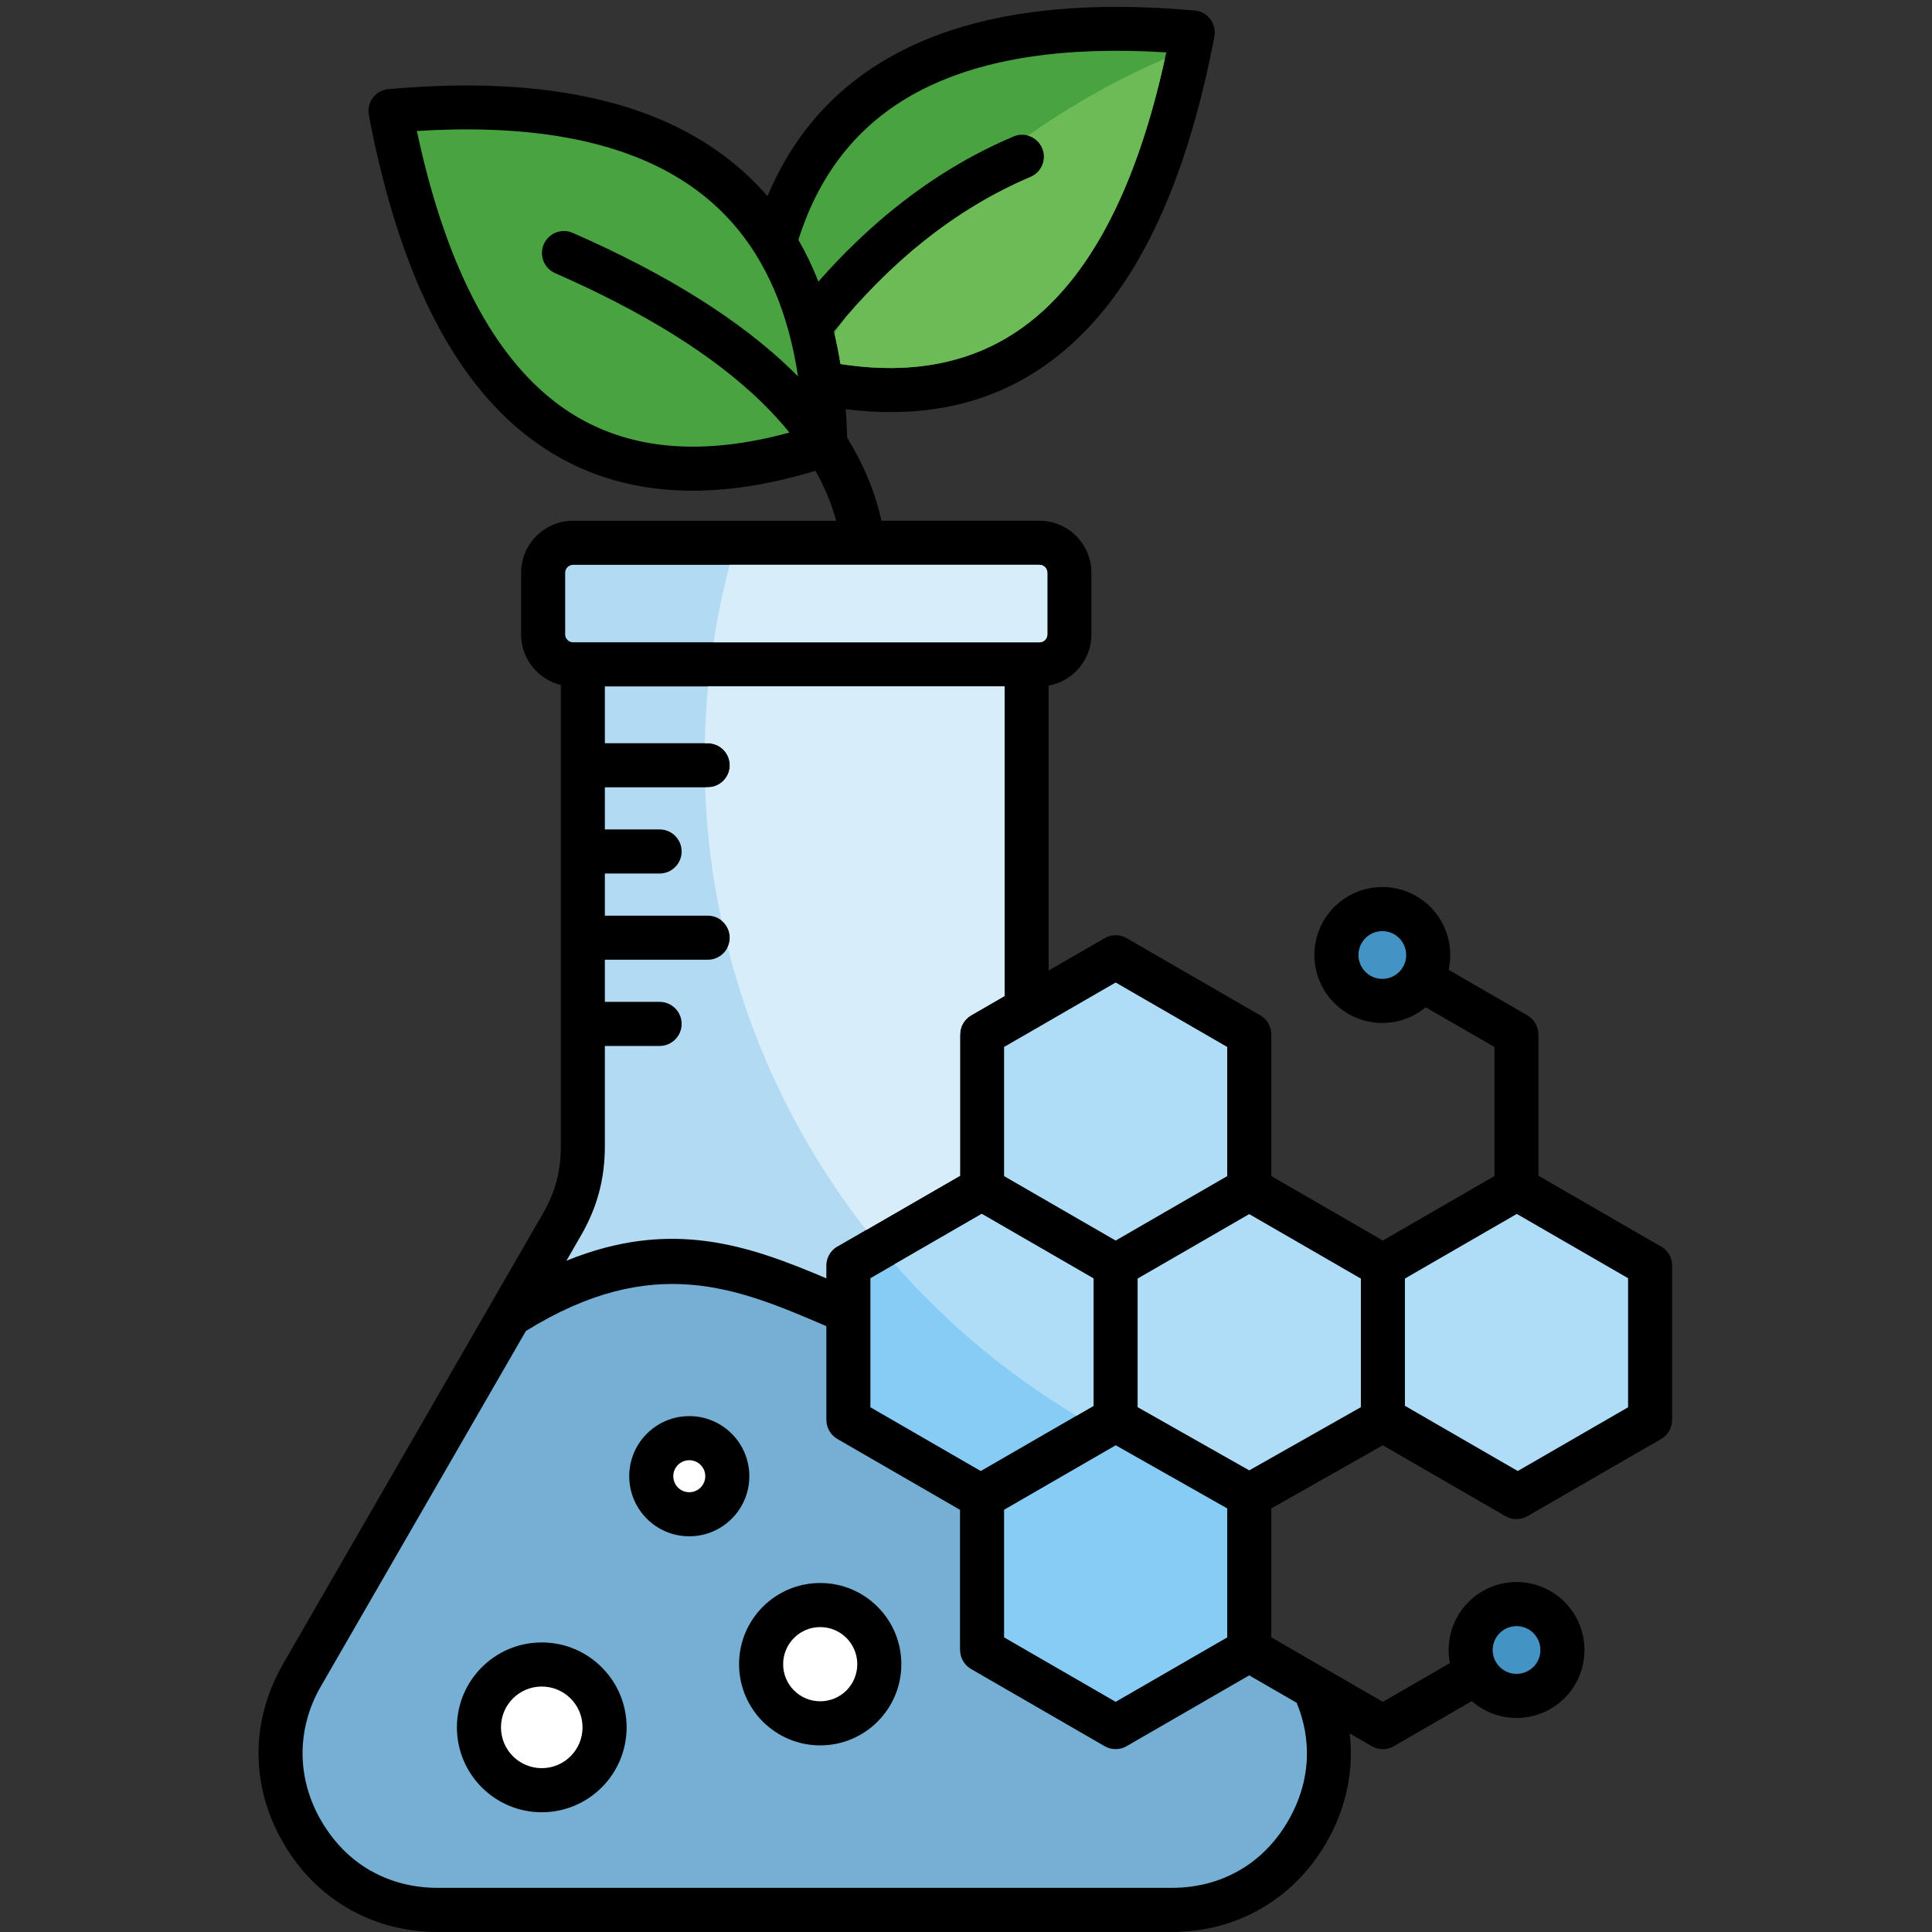
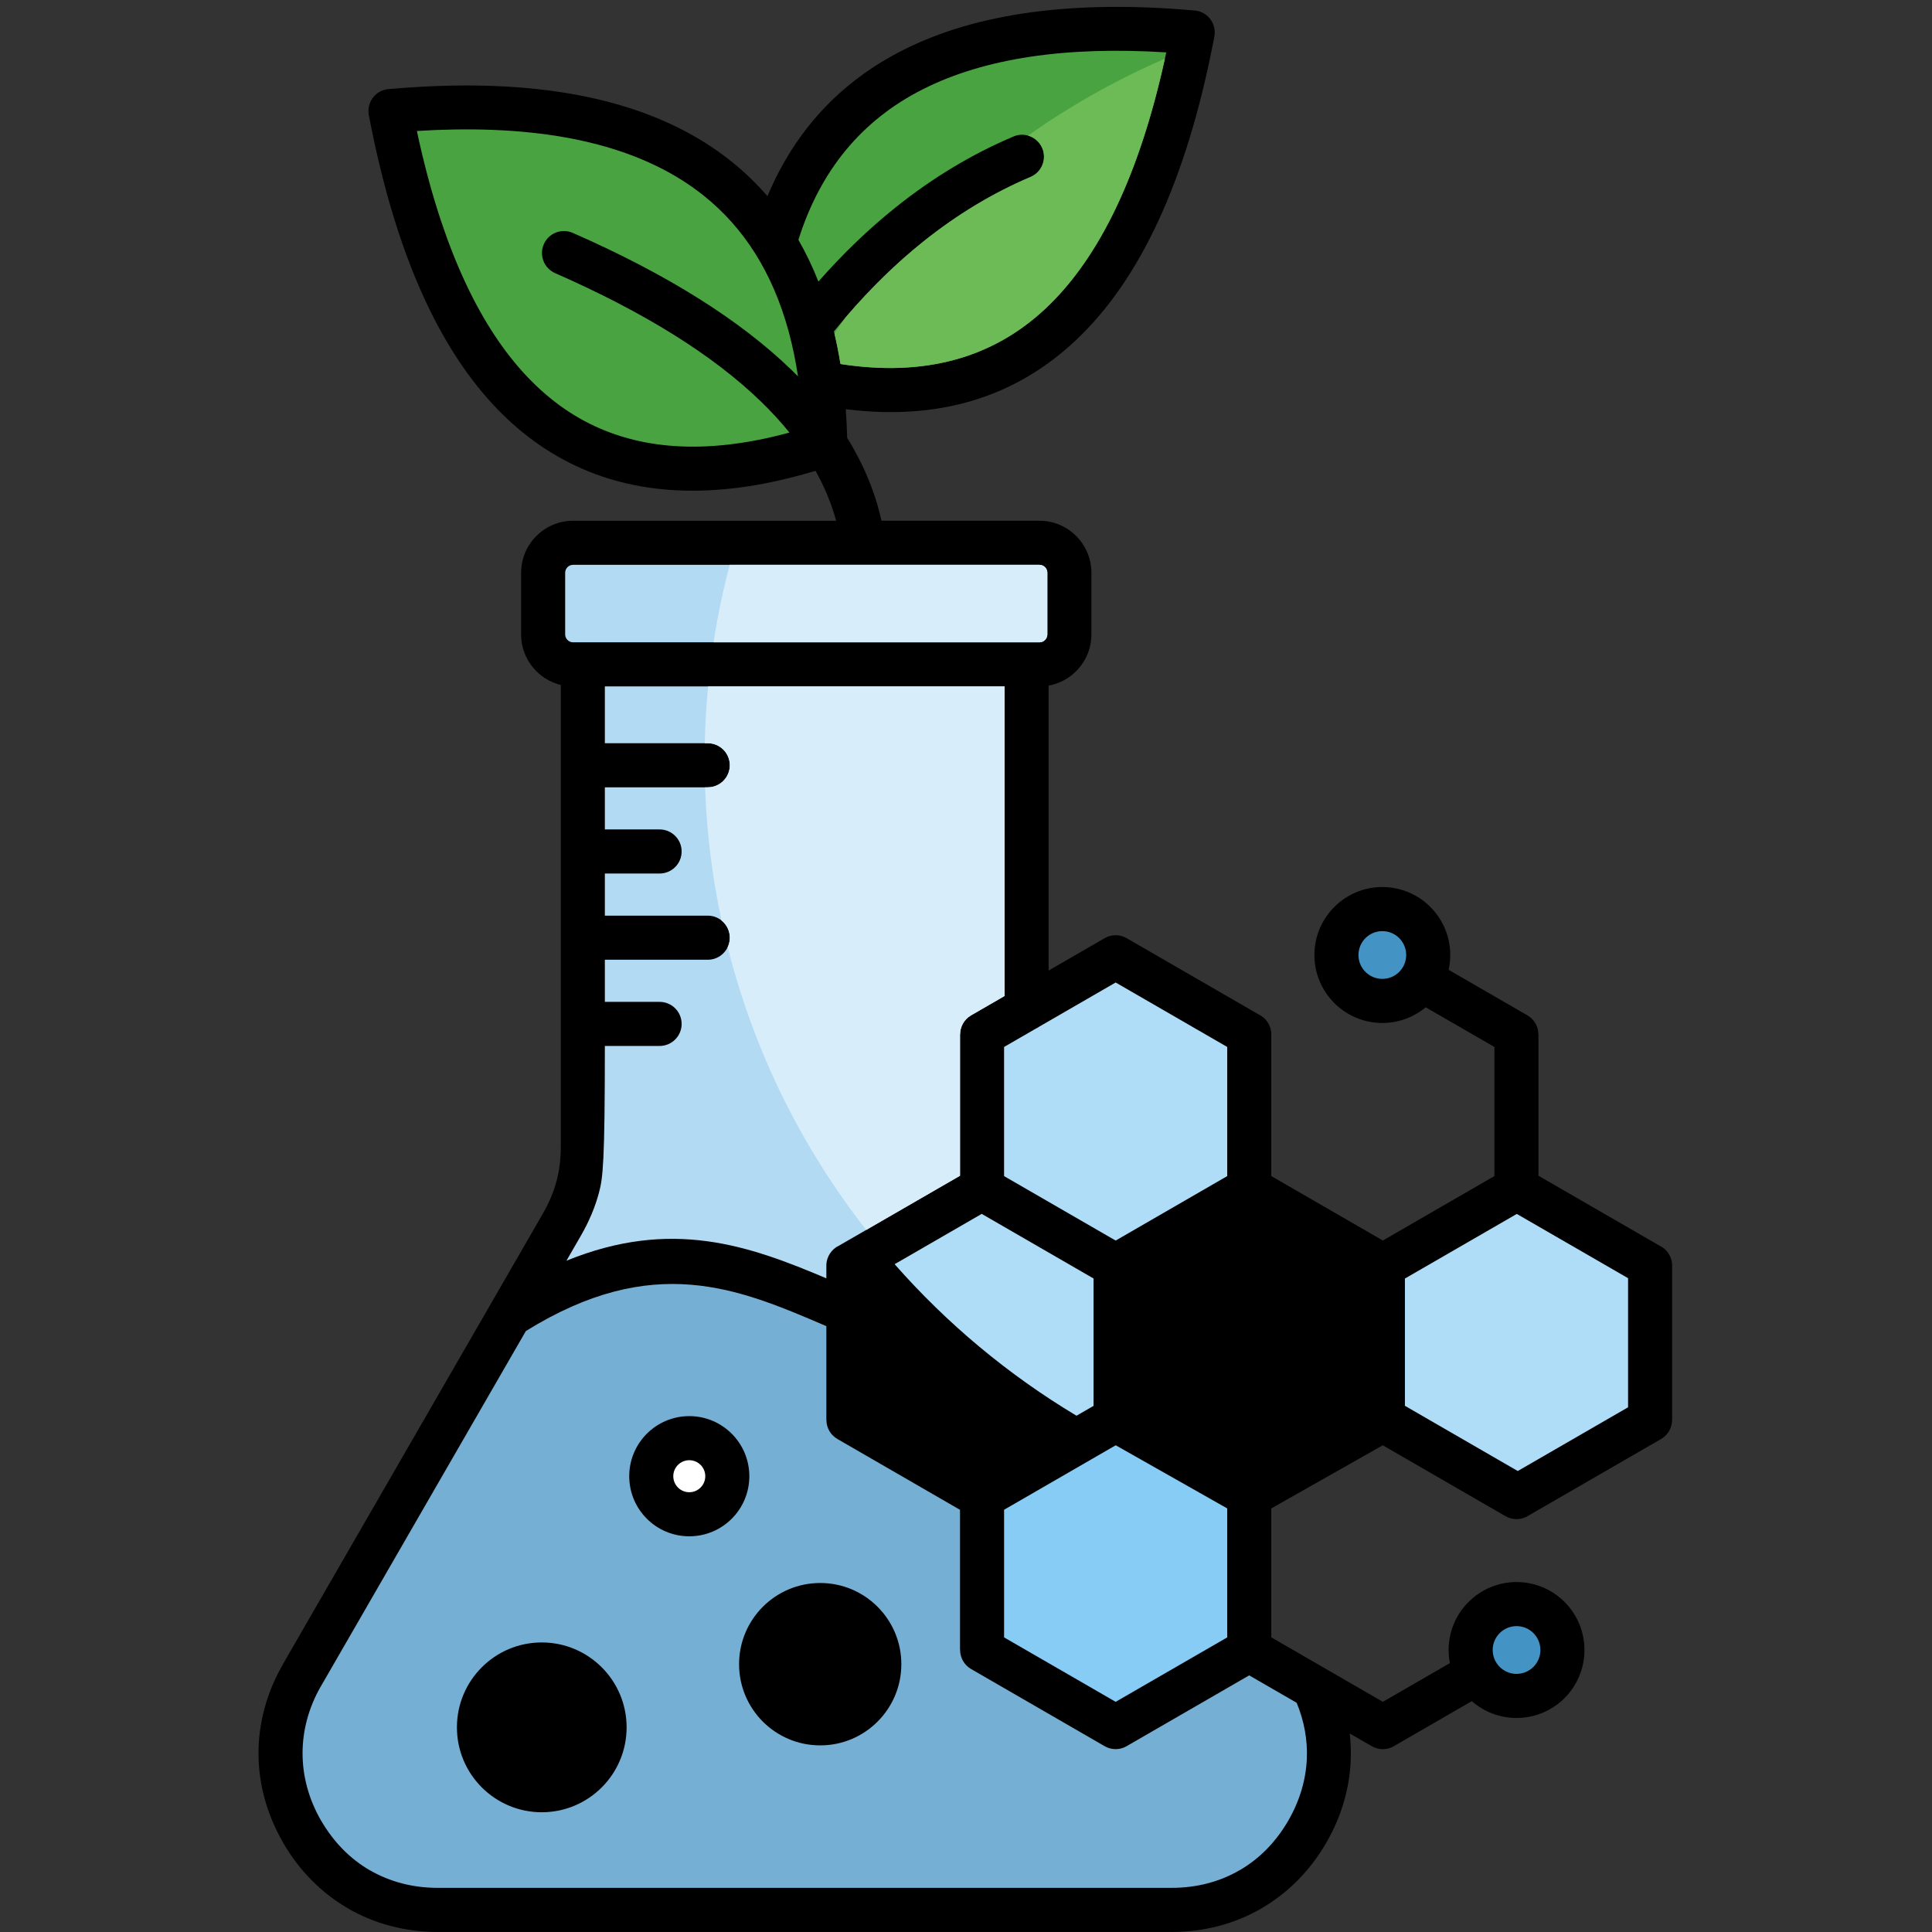
<svg xmlns="http://www.w3.org/2000/svg" width="500" zoomAndPan="magnify" viewBox="0 0 375 375" height="500" preserveAspectRatio="xMidYMid meet">
  <rect x="0" y="0" width="375" height="375" fill="#333333" stroke="none" />
  <defs>
    <clipPath id="92d05aba16">
      <path d="M 50.156 1 L 324.656 1 L 324.656 375 L 50.156 375 Z M 50.156 1 " clip-rule="nonzero" />
    </clipPath>
  </defs>
  <g clip-path="url(#92d05aba16)">
    <path fill="#000000" d="M 164.438 84.996 C 167.637 90.145 169.855 95.504 171.09 101.074 L 201.762 101.074 C 204.539 101.074 207.059 102.211 208.883 104.035 C 210.707 105.859 211.84 108.383 211.84 111.16 L 211.84 123.145 C 211.84 125.922 210.707 128.445 208.883 130.27 C 207.457 131.699 205.605 132.703 203.539 133.074 L 203.539 188.383 L 214.367 182.125 C 215.645 181.363 217.285 181.297 218.668 182.09 L 244.254 196.875 C 245.73 197.551 246.754 199.039 246.754 200.77 L 246.754 228.273 L 268.41 240.785 L 290.066 228.273 L 290.066 203.219 L 276.73 195.516 C 274.445 197.414 271.512 198.559 268.309 198.559 C 264.668 198.559 261.375 197.082 258.988 194.691 C 256.602 192.305 255.125 189.008 255.125 185.367 C 255.125 181.723 256.602 178.426 258.988 176.039 C 261.375 173.648 264.672 172.172 268.309 172.172 C 271.949 172.172 275.246 173.648 277.633 176.039 C 280.016 178.426 281.492 181.723 281.492 185.367 C 281.492 186.355 281.383 187.316 281.18 188.246 L 296.461 197.074 C 297.832 197.863 298.598 199.293 298.598 200.77 L 298.617 200.77 L 298.617 228.211 L 322.059 241.754 C 323.535 242.43 324.559 243.918 324.559 245.648 L 324.559 275.613 L 324.551 275.613 C 324.547 277.086 323.785 278.516 322.422 279.305 L 296.535 294.262 C 295.246 295.027 293.598 295.09 292.215 294.289 L 268.395 280.527 L 246.754 292.785 L 246.754 317.809 L 257.086 323.777 C 257.129 323.801 257.172 323.828 257.215 323.852 L 268.414 330.324 L 281.422 322.809 C 281.262 321.988 281.176 321.137 281.176 320.266 C 281.176 316.625 282.652 313.324 285.039 310.938 C 287.426 308.551 290.719 307.074 294.359 307.074 C 298 307.074 301.297 308.551 303.68 310.938 C 306.066 313.328 307.543 316.625 307.543 320.266 C 307.543 323.91 306.066 327.207 303.68 329.594 C 301.297 331.98 298 333.457 294.359 333.457 C 291.031 333.457 287.996 332.227 285.676 330.191 L 270.773 338.801 C 269.465 339.672 267.723 339.785 266.27 338.941 L 261.98 336.465 C 262.184 338.234 262.246 340.012 262.168 341.793 C 261.922 347.227 260.348 352.617 257.445 357.652 C 254.332 363.043 250.098 367.316 245.062 370.285 C 244.984 370.336 244.906 370.387 244.824 370.434 C 239.68 373.406 233.77 374.992 227.438 374.992 L 84.949 374.992 C 78.621 374.992 72.707 373.406 67.562 370.434 L 67.566 370.426 C 62.426 367.453 58.105 363.129 54.941 357.652 L 54.949 357.648 L 54.941 357.637 C 51.766 352.125 50.176 346.219 50.176 340.309 C 50.176 334.488 51.719 328.66 54.809 323.219 C 54.852 323.133 54.895 323.051 54.941 322.969 L 105.363 235.574 C 106.562 233.496 107.438 231.43 108.012 229.289 C 108.578 227.172 108.852 224.941 108.852 222.512 L 108.852 132.949 C 107.023 132.504 105.391 131.562 104.105 130.273 C 102.281 128.449 101.148 125.926 101.148 123.148 L 101.148 111.164 C 101.148 108.387 102.281 105.863 104.105 104.039 C 105.93 102.211 108.449 101.078 111.223 101.078 L 162.297 101.078 C 161.395 97.773 160.059 94.543 158.293 91.383 C 154.855 92.422 151.52 93.25 148.281 93.867 C 131.219 97.117 116.703 94.621 104.734 86.383 C 92.973 78.285 83.906 64.711 77.543 45.656 C 75.191 38.625 73.207 30.852 71.586 22.328 C 71.152 20.012 72.68 17.781 74.996 17.348 C 75.215 17.309 75.438 17.285 75.656 17.277 C 79.91 16.902 84.008 16.68 87.941 16.613 C 111.156 16.211 129.141 21.102 141.895 31.281 C 144.473 33.34 146.832 35.609 148.969 38.082 C 154.324 25.309 163.133 15.832 175.395 9.664 C 189.59 2.523 208.336 -0.027 231.629 2.02 C 231.852 2.027 232.074 2.051 232.297 2.09 C 234.613 2.523 236.137 4.754 235.707 7.07 C 235.484 8.238 235.57 7.809 235.484 8.242 C 230.246 35.031 221.324 54.332 208.723 66.137 C 196.871 77.242 182.016 81.668 164.16 79.422 C 164.293 81.246 164.387 83.105 164.438 85 Z M 164.438 84.996 " fill-opacity="1" fill-rule="evenodd" />
  </g>
  <path fill="#4aa341" d="M 196.727 26.488 C 198.895 25.574 201.391 26.594 202.305 28.762 C 203.219 30.934 202.199 33.43 200.031 34.344 C 192.75 37.438 185.82 41.609 179.242 46.863 C 173.137 51.742 167.344 57.562 161.871 64.32 C 162.359 66.367 162.781 68.48 163.137 70.656 C 179.332 73.168 192.59 69.586 202.91 59.918 C 213.602 49.898 221.422 33.316 226.371 10.168 C 206.793 8.941 191.066 11.316 179.203 17.285 C 167.312 23.266 159.23 33.023 154.969 46.551 C 156.43 49.094 157.727 51.797 158.852 54.656 C 163.641 49.211 168.668 44.387 173.934 40.18 C 181.078 34.469 188.676 29.906 196.727 26.492 Z M 196.727 26.488 " fill-opacity="1" fill-rule="evenodd" />
  <path fill="#6dbb57" d="M 199.543 26.316 C 200.742 26.66 201.781 27.523 202.305 28.762 C 203.215 30.93 202.199 33.43 200.031 34.344 C 192.75 37.434 185.82 41.609 179.242 46.863 C 173.988 51.062 168.969 55.953 164.18 61.543 C 163.43 62.598 162.691 63.664 161.969 64.738 C 162.418 66.652 162.809 68.625 163.137 70.656 C 179.332 73.164 192.59 69.586 202.91 59.914 C 213.414 50.074 221.145 33.898 226.105 11.391 C 216.707 15.465 207.812 20.473 199.543 26.316 Z M 199.543 26.316 " fill-opacity="1" fill-rule="evenodd" />
  <path fill="#4aa341" d="M 153.16 64.648 C 153.113 64.504 153.07 64.352 153.039 64.203 C 149.969 53.02 144.484 44.273 136.582 37.965 C 125.41 29.043 109.242 24.77 88.074 25.137 C 85.742 25.176 83.355 25.273 80.914 25.426 C 82.27 31.758 83.836 37.598 85.625 42.949 C 91.391 60.199 99.375 72.336 109.578 79.363 C 119.582 86.246 131.957 88.285 146.711 85.473 C 148.84 85.07 151.012 84.566 153.23 83.961 C 151.582 81.922 149.738 79.914 147.699 77.938 C 138.395 68.926 125.078 60.617 107.754 53.02 C 105.598 52.078 104.609 49.566 105.551 47.406 C 106.492 45.246 109.004 44.258 111.164 45.199 C 129.434 53.211 143.594 62.086 153.645 71.82 C 154.066 72.23 154.48 72.641 154.891 73.051 C 154.449 70.113 153.871 67.312 153.16 64.648 Z M 153.16 64.648 " fill-opacity="1" fill-rule="evenodd" />
  <path fill="#4393c4" d="M 297.637 316.988 C 296.801 316.148 295.641 315.629 294.359 315.629 C 293.082 315.629 291.922 316.148 291.086 316.988 C 290.246 317.824 289.73 318.984 289.73 320.266 C 289.73 321.547 290.25 322.703 291.086 323.543 C 291.922 324.383 293.082 324.898 294.359 324.898 C 295.641 324.898 296.801 324.379 297.637 323.543 C 298.477 322.703 298.992 321.547 298.992 320.266 C 298.992 318.984 298.473 317.824 297.637 316.988 Z M 297.637 316.988 " fill-opacity="1" fill-rule="evenodd" />
  <path fill="#4393c4" d="M 271.586 182.086 C 270.746 181.25 269.59 180.73 268.309 180.73 C 267.027 180.73 265.871 181.25 265.031 182.086 C 264.195 182.926 263.676 184.086 263.676 185.367 C 263.676 186.645 264.195 187.805 265.031 188.645 C 265.871 189.48 267.027 190 268.309 190 C 269.59 190 270.746 189.48 271.586 188.645 C 272.422 187.805 272.941 186.645 272.941 185.367 C 272.941 184.086 272.422 182.926 271.586 182.086 Z M 271.586 182.086 " fill-opacity="1" fill-rule="evenodd" />
  <path fill="#afddf7" d="M 238.203 228.281 L 238.203 203.215 L 216.547 190.703 L 201.738 199.258 C 201.52 199.414 201.285 199.551 201.039 199.664 L 194.891 203.215 L 194.891 228.281 L 216.547 240.793 Z M 238.203 228.281 " fill-opacity="1" fill-rule="evenodd" />
-   <path fill="#afddf7" d="M 220.809 273.129 L 242.477 285.398 L 264.145 273.129 L 264.145 248.18 L 242.469 235.656 L 220.809 248.168 Z M 220.809 273.129 " fill-opacity="1" fill-rule="evenodd" />
  <path fill="#87ccf5" d="M 238.203 292.781 L 216.559 280.527 L 194.891 293.043 L 194.891 317.816 L 216.547 330.324 L 238.203 317.816 Z M 238.203 292.781 " fill-opacity="1" fill-rule="evenodd" />
  <path fill="#76afd4" d="M 242.469 325.188 L 218.668 338.938 C 217.285 339.734 215.645 339.668 214.367 338.906 L 188.492 323.957 C 187.125 323.172 186.359 321.738 186.355 320.262 L 186.34 320.262 L 186.34 293.059 L 162.535 279.305 C 161.168 278.512 160.406 277.082 160.406 275.609 L 160.395 275.609 L 160.395 257.406 L 160.105 257.281 C 143.281 250.07 126.805 243.012 102.07 258.355 L 62.324 327.242 C 62.285 327.312 62.242 327.379 62.199 327.445 C 59.883 331.539 58.727 335.922 58.727 340.305 C 58.727 344.762 59.922 349.219 62.316 353.371 L 62.324 353.367 C 64.742 357.555 67.992 360.828 71.82 363.039 L 71.832 363.047 L 71.836 363.039 C 75.664 365.25 80.117 366.43 84.945 366.43 L 227.441 366.43 C 232.27 366.43 236.727 365.25 240.551 363.039 C 240.625 363 240.699 362.961 240.77 362.922 C 244.512 360.715 247.691 357.48 250.062 353.367 C 252.273 349.539 253.469 345.48 253.652 341.422 C 253.816 337.754 253.156 334.062 251.68 330.508 Z M 105.156 318.797 C 109.703 318.797 113.82 320.641 116.801 323.625 C 119.781 326.605 121.625 330.727 121.625 335.277 C 121.625 339.828 119.781 343.945 116.801 346.93 C 113.82 349.91 109.703 351.758 105.156 351.758 C 100.609 351.758 96.492 349.91 93.512 346.93 C 90.531 343.945 88.688 339.828 88.688 335.277 C 88.688 330.727 90.531 326.605 93.512 323.625 C 96.492 320.641 100.609 318.797 105.156 318.797 Z M 133.789 274.867 C 137.008 274.867 139.922 276.176 142.031 278.285 C 144.141 280.398 145.445 283.312 145.445 286.531 C 145.445 289.754 144.141 292.668 142.031 294.781 C 139.922 296.891 137.008 298.195 133.789 298.195 C 130.57 298.195 127.656 296.891 125.547 294.781 C 123.438 292.668 122.133 289.754 122.133 286.531 C 122.133 283.312 123.438 280.395 125.547 278.285 C 127.656 276.176 130.57 274.867 133.789 274.867 Z M 159.203 307.258 C 163.551 307.258 167.488 309.023 170.336 311.875 C 173.188 314.727 174.949 318.668 174.949 323.02 C 174.949 327.371 173.188 331.309 170.336 334.164 C 167.488 337.016 163.551 338.777 159.203 338.777 C 154.852 338.777 150.918 337.016 148.066 334.164 C 145.215 331.309 143.453 327.371 143.453 323.02 C 143.453 318.668 145.215 314.727 148.066 311.875 C 150.918 309.023 154.855 307.258 159.203 307.258 Z M 159.203 307.258 " fill-opacity="1" fill-rule="evenodd" />
-   <path fill="#87ccf5" d="M 190.363 285.527 L 212.258 272.879 L 212.258 248.156 L 190.551 235.613 L 168.945 248.098 L 168.945 273.152 Z M 190.363 285.527 " fill-opacity="1" fill-rule="evenodd" />
  <path fill="#afddf7" d="M 208.945 274.789 L 212.258 272.879 L 212.258 248.156 L 190.551 235.613 L 173.648 245.379 C 183.793 256.914 195.699 266.855 208.945 274.789 Z M 208.945 274.789 " fill-opacity="1" fill-rule="evenodd" />
-   <path fill="#b2daf3" d="M 160.395 248.125 L 160.395 245.648 C 160.395 243.918 161.422 242.43 162.895 241.754 L 186.34 228.211 L 186.34 200.77 L 186.355 200.77 C 186.359 199.293 187.125 197.859 188.492 197.074 L 194.988 193.32 L 194.988 133.23 L 117.402 133.23 L 117.402 144.258 L 137.383 144.258 C 139.742 144.258 141.656 146.172 141.656 148.535 C 141.656 150.898 139.742 152.816 137.383 152.816 L 117.402 152.816 L 117.402 160.992 L 128.027 160.992 C 130.391 160.992 132.305 162.906 132.305 165.27 C 132.305 167.633 130.391 169.551 128.027 169.551 L 117.402 169.551 L 117.402 177.727 L 137.383 177.727 C 139.742 177.727 141.656 179.645 141.656 182.004 C 141.656 184.367 139.742 186.285 137.383 186.285 L 117.402 186.285 L 117.402 194.461 L 128.027 194.461 C 130.391 194.461 132.305 196.375 132.305 198.738 C 132.305 201.102 130.391 203.02 128.027 203.02 L 117.402 203.02 L 117.402 222.508 C 117.402 225.66 117.031 228.613 116.262 231.492 C 115.496 234.348 114.336 237.094 112.746 239.848 L 109.945 244.707 C 130.332 236.391 145.414 241.773 160.395 248.125 Z M 160.395 248.125 " fill-opacity="1" fill-rule="evenodd" />
+   <path fill="#b2daf3" d="M 160.395 248.125 L 160.395 245.648 C 160.395 243.918 161.422 242.43 162.895 241.754 L 186.34 228.211 L 186.34 200.77 L 186.355 200.77 C 186.359 199.293 187.125 197.859 188.492 197.074 L 194.988 193.32 L 194.988 133.23 L 117.402 133.23 L 117.402 144.258 L 137.383 144.258 C 139.742 144.258 141.656 146.172 141.656 148.535 C 141.656 150.898 139.742 152.816 137.383 152.816 L 117.402 152.816 L 117.402 160.992 L 128.027 160.992 C 130.391 160.992 132.305 162.906 132.305 165.27 C 132.305 167.633 130.391 169.551 128.027 169.551 L 117.402 169.551 L 117.402 177.727 L 137.383 177.727 C 139.742 177.727 141.656 179.645 141.656 182.004 C 141.656 184.367 139.742 186.285 137.383 186.285 L 117.402 186.285 L 117.402 194.461 L 128.027 194.461 C 130.391 194.461 132.305 196.375 132.305 198.738 C 132.305 201.102 130.391 203.02 128.027 203.02 L 117.402 203.02 C 117.402 225.66 117.031 228.613 116.262 231.492 C 115.496 234.348 114.336 237.094 112.746 239.848 L 109.945 244.707 C 130.332 236.391 145.414 241.773 160.395 248.125 Z M 160.395 248.125 " fill-opacity="1" fill-rule="evenodd" />
  <path fill="#d8edfa" d="M 168.129 238.73 L 186.34 228.211 L 186.34 200.77 L 186.355 200.77 C 186.359 199.293 187.125 197.859 188.492 197.074 L 194.988 193.32 L 194.988 133.23 L 137.438 133.23 C 137.09 136.871 136.875 140.547 136.793 144.258 L 137.383 144.258 C 139.742 144.258 141.656 146.172 141.656 148.535 C 141.656 150.898 139.742 152.816 137.383 152.816 L 136.855 152.816 C 137.168 161.648 138.254 170.281 140.043 178.656 C 141.027 179.438 141.656 180.648 141.656 182.004 C 141.656 182.664 141.508 183.285 141.246 183.844 C 146.352 204.125 155.637 222.742 168.129 238.73 Z M 168.129 238.73 " fill-opacity="1" fill-rule="evenodd" />
  <path fill="#afddf7" d="M 272.695 272.867 L 294.598 285.523 L 316.008 273.152 L 316.008 248.098 L 294.41 235.621 L 272.695 248.164 Z M 272.695 272.867 " fill-opacity="1" fill-rule="evenodd" />
-   <path fill="#ffffff" d="M 164.293 317.926 C 162.988 316.621 161.191 315.816 159.203 315.816 C 157.215 315.816 155.414 316.621 154.113 317.926 C 152.812 319.227 152.008 321.031 152.008 323.02 C 152.008 325.008 152.812 326.809 154.113 328.113 C 155.414 329.414 157.215 330.219 159.203 330.219 C 161.191 330.219 162.992 329.414 164.293 328.113 C 165.594 326.809 166.398 325.008 166.398 323.02 C 166.398 321.031 165.594 319.227 164.293 317.926 Z M 164.293 317.926 " fill-opacity="1" fill-rule="evenodd" />
  <path fill="#ffffff" d="M 135.984 284.336 C 135.422 283.773 134.645 283.426 133.789 283.426 C 132.93 283.426 132.152 283.773 131.594 284.336 C 131.031 284.898 130.684 285.676 130.684 286.531 C 130.684 287.391 131.031 288.168 131.594 288.73 C 132.152 289.293 132.93 289.641 133.789 289.641 C 134.645 289.641 135.422 289.293 135.984 288.73 C 136.547 288.168 136.895 287.391 136.895 286.531 C 136.895 285.676 136.547 284.898 135.984 284.336 Z M 135.984 284.336 " fill-opacity="1" fill-rule="evenodd" />
-   <path fill="#ffffff" d="M 110.754 329.672 C 109.32 328.242 107.34 327.355 105.152 327.355 C 102.969 327.355 100.988 328.242 99.555 329.672 C 98.121 331.105 97.238 333.09 97.238 335.277 C 97.238 337.465 98.121 339.445 99.555 340.879 C 100.988 342.312 102.969 343.199 105.152 343.199 C 107.34 343.199 109.32 342.312 110.754 340.879 C 112.184 339.445 113.07 337.465 113.07 335.277 C 113.07 333.086 112.184 331.105 110.754 329.672 Z M 110.754 329.672 " fill-opacity="1" fill-rule="evenodd" />
  <path fill="#b2daf3" d="M 201.762 109.633 L 111.227 109.633 C 110.809 109.633 110.43 109.805 110.152 110.086 C 109.875 110.363 109.699 110.746 109.699 111.16 L 109.699 123.145 C 109.699 123.559 109.875 123.941 110.152 124.219 C 110.43 124.496 110.809 124.672 111.227 124.672 L 113.129 124.672 C 113.129 124.672 113.16 124.672 113.16 124.672 L 199.266 124.672 C 199.266 124.672 199.297 124.672 199.297 124.672 L 201.762 124.672 C 202.18 124.672 202.559 124.496 202.836 124.219 C 203.113 123.941 203.289 123.559 203.289 123.145 L 203.289 111.16 C 203.289 110.742 203.113 110.363 202.836 110.086 C 202.559 109.805 202.176 109.633 201.762 109.633 Z M 201.762 109.633 " fill-opacity="1" fill-rule="evenodd" />
  <path fill="#d8edfa" d="M 201.762 109.633 L 141.637 109.633 C 140.344 114.551 139.289 119.57 138.5 124.672 L 199.266 124.672 C 199.266 124.672 199.297 124.672 199.297 124.672 L 201.762 124.672 C 202.18 124.672 202.559 124.5 202.84 124.223 C 203.117 123.941 203.289 123.562 203.289 123.145 L 203.289 111.16 C 203.289 110.746 203.117 110.363 202.84 110.086 C 202.559 109.809 202.18 109.633 201.762 109.633 Z M 201.762 109.633 " fill-opacity="1" fill-rule="evenodd" />
</svg>